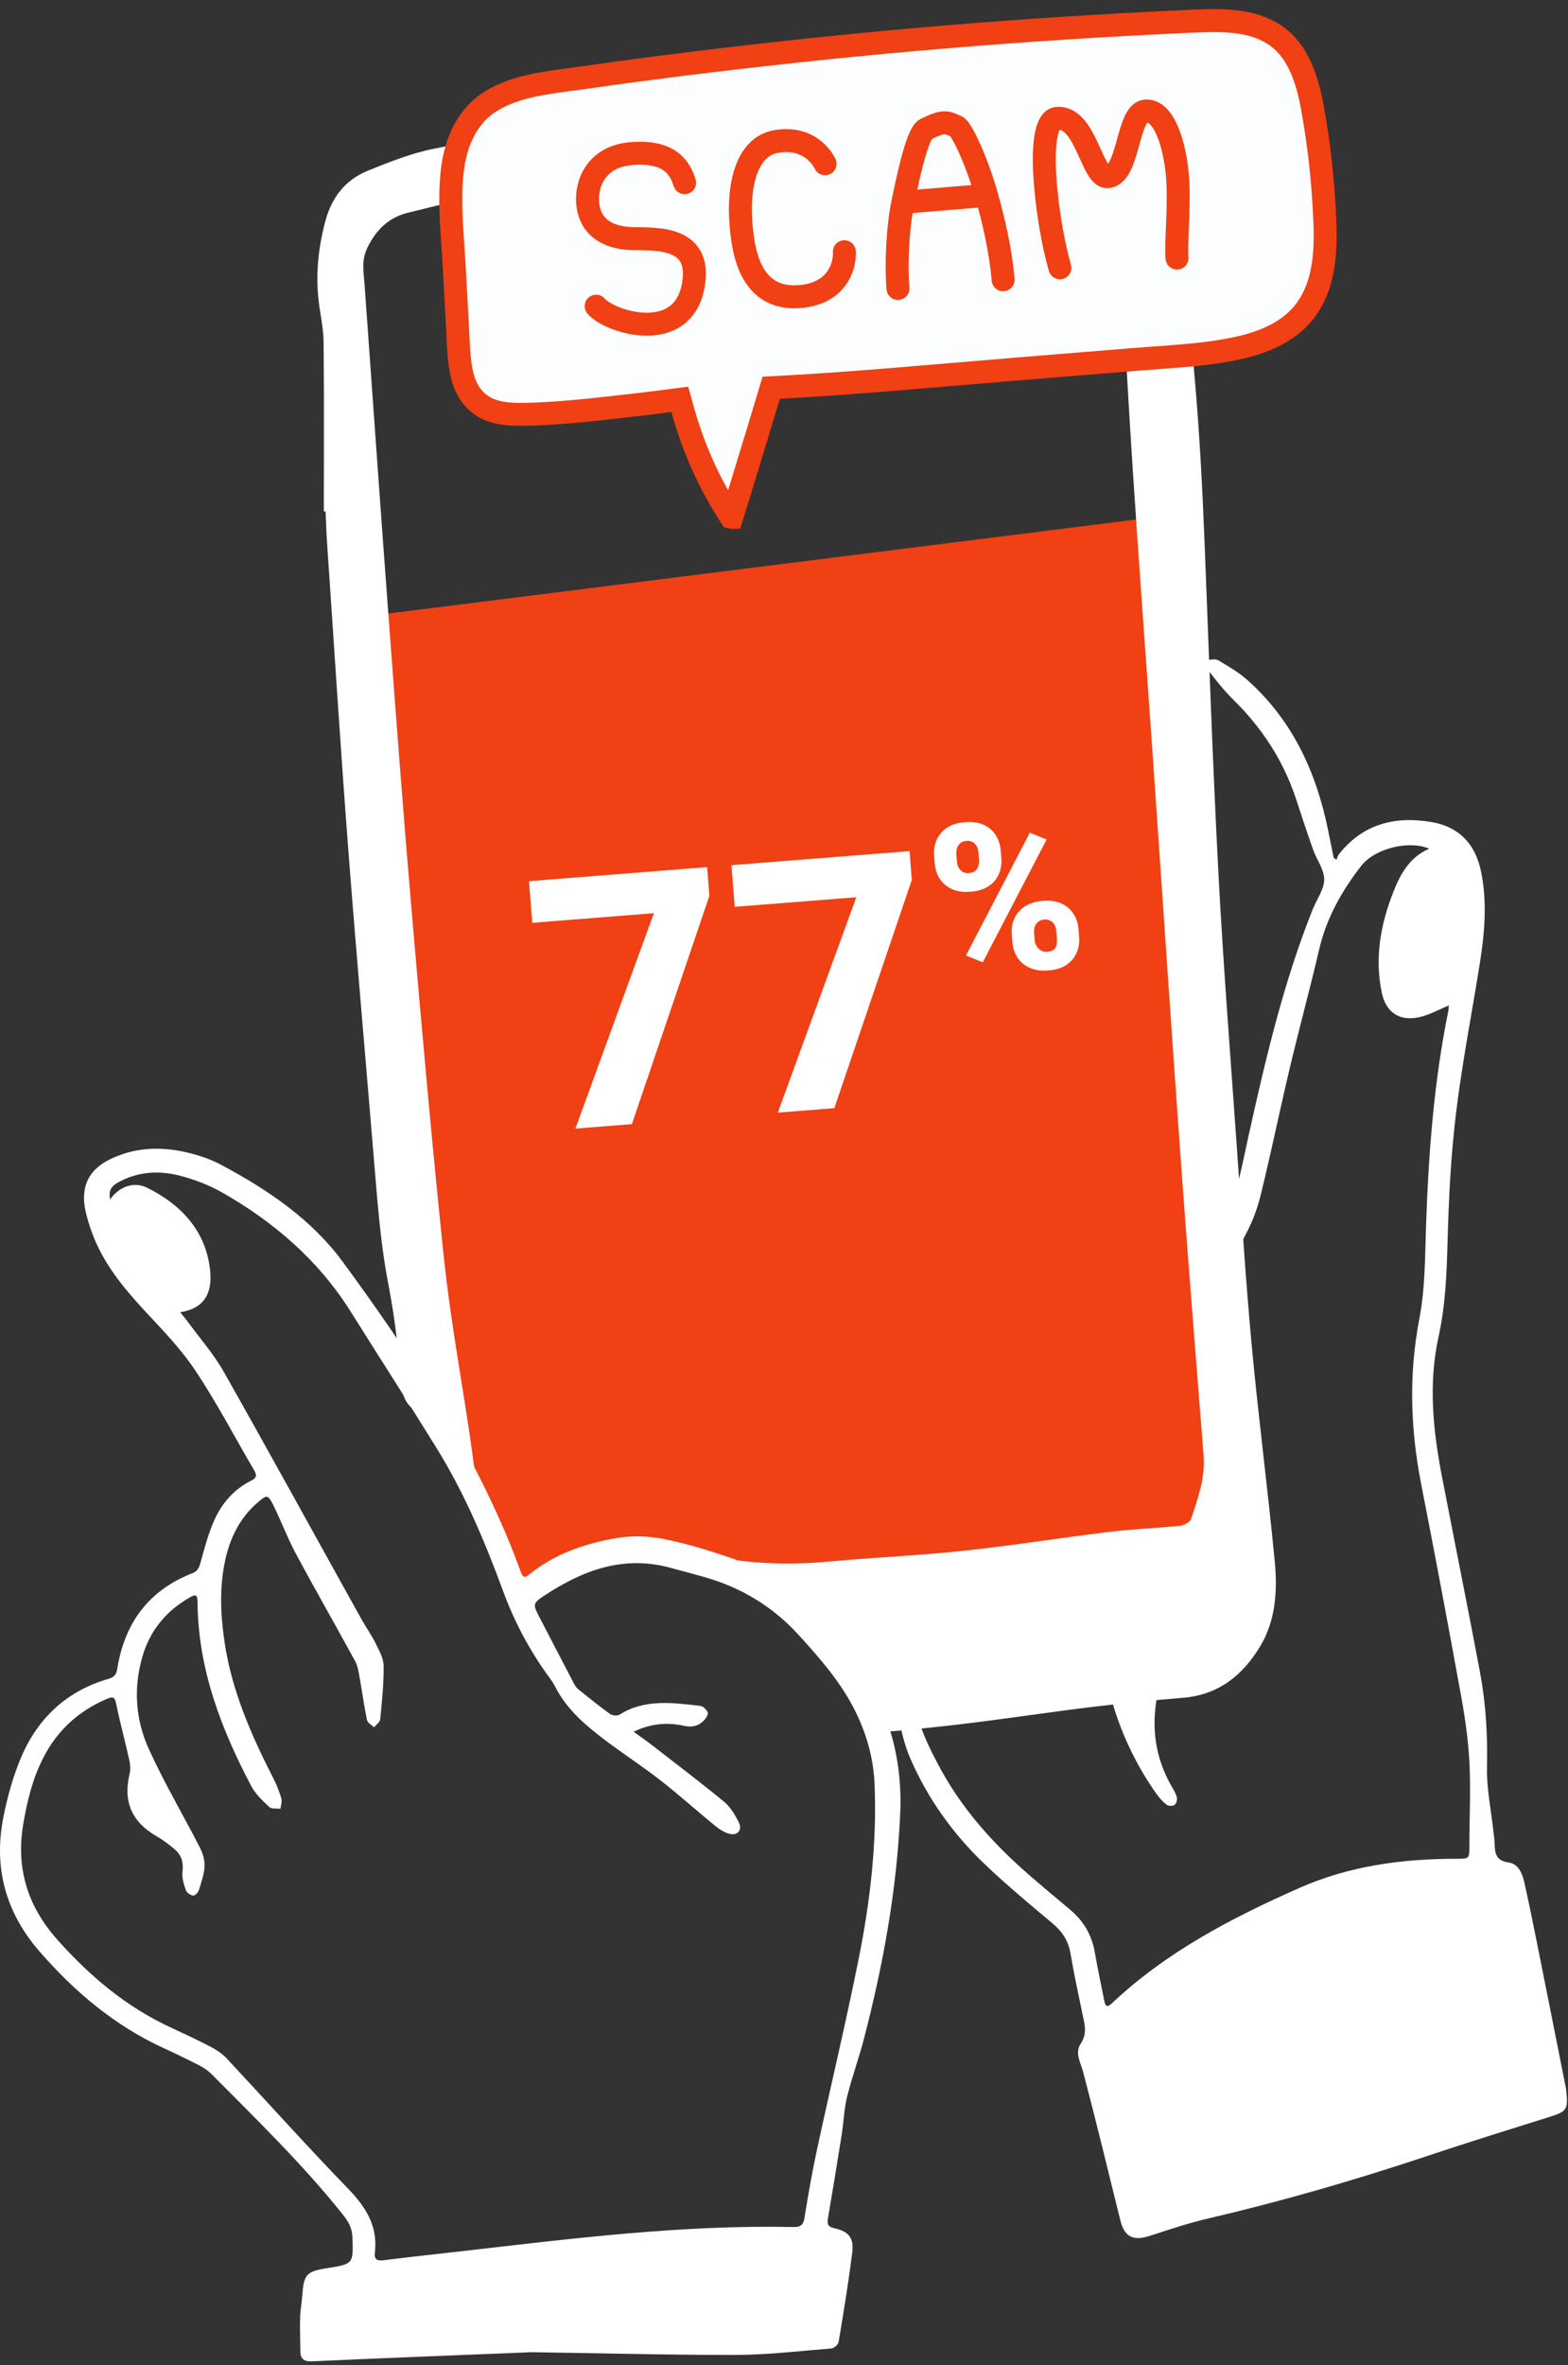
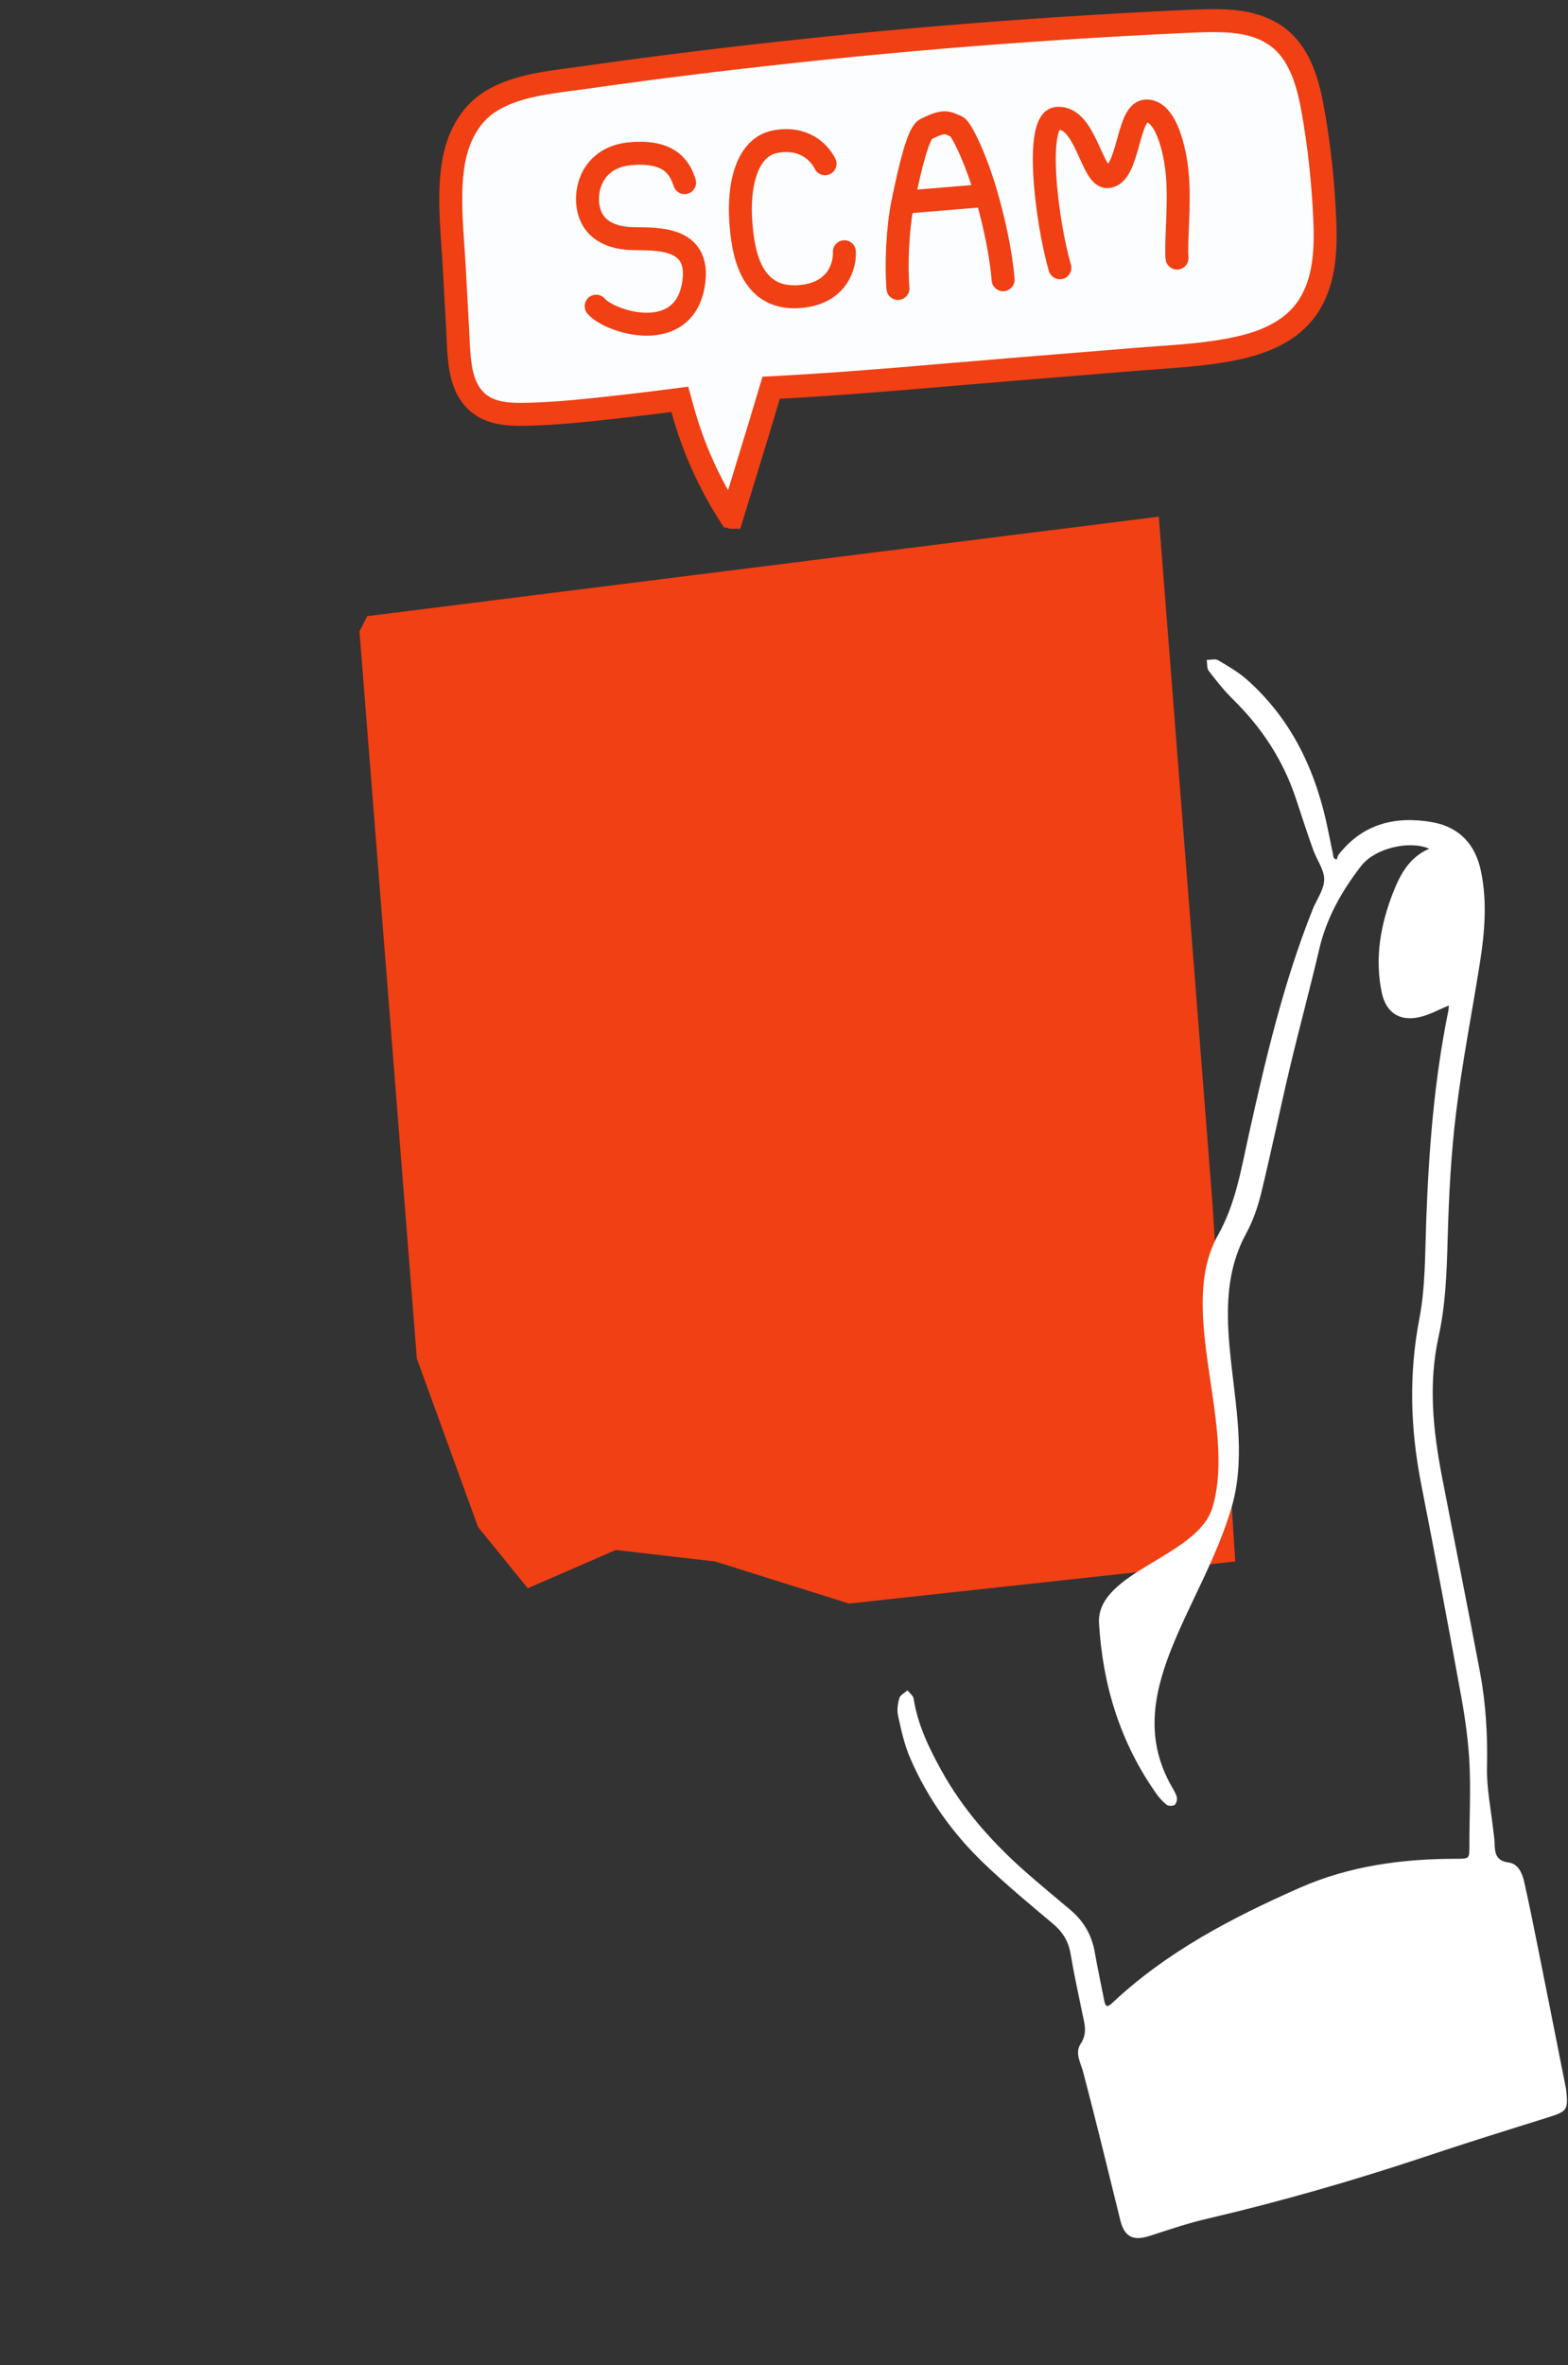
<svg xmlns="http://www.w3.org/2000/svg" width="205" height="309" viewBox="0 0 205 309" fill="none">
  <rect x="0" y="0" width="205" height="309" fill="#333333" stroke="none" />
  <path d="M151.5 67.499L48 80.499L47 82.499L54.5 177.499L62.5 199.499L69 207.5L80.5 202.5L93.5 203.999L111 209.499L161.5 203.999L158.5 156.999L151.5 67.499Z" fill="#F04014" />
-   <path d="M92.446 113.283L92.743 117.045L82.614 146.864L75.225 147.447L85.487 119.307L69.589 120.562L69.159 115.121L92.446 113.283ZM118.913 111.195L119.21 114.957L109.081 144.776L101.691 145.359L111.953 117.219L96.055 118.473L95.626 113.032L118.913 111.195ZM122.21 112.833L122.128 111.799C122.07 111.055 122.178 110.366 122.452 109.732C122.726 109.097 123.171 108.571 123.787 108.153C124.403 107.735 125.19 107.488 126.149 107.412C127.134 107.334 127.963 107.454 128.637 107.77C129.311 108.086 129.829 108.537 130.19 109.121C130.561 109.705 130.775 110.368 130.834 111.112L130.916 112.146C130.973 112.872 130.864 113.552 130.59 114.186C130.325 114.82 129.884 115.346 129.268 115.764C128.661 116.181 127.87 116.428 126.893 116.505C125.926 116.582 125.105 116.462 124.432 116.145C123.758 115.829 123.231 115.38 122.852 114.797C122.481 114.213 122.267 113.558 122.21 112.833ZM125.03 111.57L125.112 112.604C125.133 112.873 125.207 113.124 125.334 113.357C125.46 113.59 125.637 113.775 125.864 113.91C126.099 114.036 126.378 114.086 126.7 114.06C127.032 114.034 127.295 113.941 127.489 113.782C127.683 113.613 127.82 113.404 127.9 113.155C127.988 112.904 128.022 112.645 128 112.376L127.919 111.342C127.896 111.055 127.822 110.795 127.695 110.562C127.577 110.328 127.405 110.147 127.179 110.021C126.952 109.886 126.673 109.831 126.342 109.857C126.028 109.882 125.77 109.979 125.567 110.148C125.363 110.309 125.217 110.514 125.129 110.764C125.041 111.014 125.008 111.283 125.03 111.57ZM132.362 123.104L132.28 122.069C132.222 121.335 132.33 120.65 132.605 120.016C132.888 119.381 133.338 118.854 133.954 118.436C134.578 118.017 135.37 117.77 136.328 117.694C137.314 117.616 138.139 117.736 138.803 118.053C139.477 118.369 139.995 118.82 140.357 119.404C140.727 119.988 140.941 120.647 140.999 121.381L141.081 122.416C141.139 123.15 141.031 123.834 140.756 124.469C140.491 125.103 140.055 125.628 139.448 126.046C138.841 126.463 138.049 126.71 137.073 126.787C136.106 126.864 135.281 126.744 134.598 126.428C133.915 126.113 133.384 125.664 133.004 125.081C132.634 124.497 132.42 123.838 132.362 123.104ZM135.195 121.839L135.277 122.874C135.299 123.151 135.387 123.406 135.54 123.637C135.693 123.868 135.888 124.051 136.124 124.186C136.359 124.311 136.611 124.363 136.88 124.342C137.292 124.31 137.591 124.214 137.777 124.055C137.971 123.887 138.089 123.679 138.133 123.432C138.186 123.185 138.201 122.922 138.179 122.645L138.097 121.61C138.075 121.332 138.001 121.077 137.875 120.844C137.748 120.61 137.572 120.43 137.345 120.304C137.118 120.169 136.844 120.114 136.521 120.139C136.199 120.165 135.936 120.262 135.733 120.431C135.53 120.592 135.384 120.797 135.295 121.047C135.207 121.297 135.173 121.561 135.195 121.839ZM136.831 109.679L128.486 125.721L126.293 124.826L134.638 108.784L136.831 109.679Z" fill="white" />
-   <path d="M42.338 66.818C42.338 59.436 42.382 52.043 42.306 44.661C42.284 42.77 41.819 40.889 41.625 38.998C41.268 35.55 41.657 32.178 42.554 28.827C43.376 25.79 45.148 23.51 48.023 22.331C50.866 21.175 53.773 20.018 56.767 19.424C66.213 17.554 75.692 15.782 85.203 14.279C101.405 11.707 117.746 10.432 134.142 10.01C136.434 9.956 138.747 10.043 141.027 10.291C146.021 10.832 149.598 13.469 151.079 18.278C152.289 22.18 153.197 26.212 153.856 30.254C156.018 43.548 156.937 56.972 157.466 70.417C158.039 84.889 158.525 99.362 159.282 113.823C159.909 125.788 160.849 137.742 161.692 149.695C162.308 158.429 162.849 167.172 163.659 175.884C164.535 185.276 165.767 194.647 166.664 204.039C167.032 207.811 166.772 211.713 164.794 215.02C162.557 218.76 159.412 221.419 154.667 221.808C137.212 223.235 131.955 224.931 114.5 226.369C113.5 226.369 105.565 206.579 96 205.369C77.5 198.499 71.078 209.44 67.5 208.499C66.224 207.357 59.778 193.096 59 188.999C58.038 183.963 52.954 186.101 52.5 180.999C51.106 165.554 50.423 170.069 49.148 154.613C47.948 140.033 46.651 125.474 45.527 110.883C44.5 97.524 43.668 84.144 42.749 70.774C42.663 69.455 42.63 68.137 42.565 66.818C42.49 66.818 42.414 66.818 42.338 66.818ZM127.993 17.327C109.694 18.278 89.948 20.364 70.385 23.888C64.668 24.915 59.037 26.417 53.384 27.779C50.866 28.384 49.18 29.984 48.023 32.383C47.234 34.004 47.537 35.507 47.656 37.096C48.737 52.022 49.774 66.959 50.898 81.885C51.86 94.757 52.833 107.641 53.946 120.503C55.189 134.877 56.465 149.252 57.956 163.606C59.199 175.516 61.225 184.089 62.5 195.999C62.759 198.41 64.906 202.191 66.224 204.007C66.71 204.677 65.749 206.666 66.224 207.357C66.678 208.017 67.229 208.157 67.997 208.049C69.834 207.79 80.152 201.153 82 200.97C90.5 202.602 96.79 205.088 108.43 204.007C114.277 203.466 120.146 203.229 125.982 202.602C132.348 201.921 138.682 200.905 145.037 200.127C148.096 199.759 151.176 199.651 154.246 199.338C154.775 199.284 155.575 198.873 155.715 198.451C156.612 195.771 157.585 193.101 157.358 190.172C156.342 177.246 155.294 164.33 154.364 151.403C153.067 133.451 151.878 115.488 150.625 97.535C149.793 85.581 148.895 73.627 148.117 61.673C147.512 52.249 146.95 42.824 146.55 33.399C146.366 29.097 145.405 24.99 144.248 20.894C143.632 18.721 142.249 17.403 139.946 17.36C136.477 17.284 133.008 17.338 127.993 17.338V17.327Z" fill="white" />
-   <path d="M87.992 29.065C87.019 29.011 86.036 28.989 85.074 28.881C84.047 28.762 83.074 28.406 83.009 27.184C82.944 26.006 83.971 25.823 84.825 25.412C89.754 23.023 95.19 23.283 100.389 22.331C102.55 21.932 104.734 21.596 106.917 21.359C107.641 21.283 108.592 21.391 109.1 21.823C109.641 22.277 109.997 23.218 110.008 23.942C110.03 24.947 109.241 25.639 108.268 25.877C106.604 26.276 104.928 26.633 103.242 26.892C98.173 27.681 93.093 28.416 88.024 29.173C88.014 29.13 88.003 29.097 87.992 29.054V29.065Z" fill="white" />
  <path d="M174.749 112.31C174.835 112.083 174.889 111.813 175.03 111.629C178.185 107.609 182.444 106.571 187.243 107.414C190.788 108.041 192.906 110.311 193.63 113.856C194.441 117.801 194.116 121.746 193.5 125.68C192.463 132.251 191.166 138.779 190.366 145.383C189.696 150.863 189.415 156.397 189.264 161.92C189.145 166.189 189.004 170.415 188.086 174.598C186.724 180.748 187.351 186.865 188.529 192.95C190.172 201.445 191.89 209.93 193.49 218.436C194.257 222.532 194.506 226.661 194.408 230.844C194.344 233.654 194.949 236.475 195.251 239.296C195.305 239.782 195.392 240.269 195.403 240.755C195.435 242.03 195.511 243.1 197.24 243.327C198.462 243.489 199.002 244.678 199.261 245.802C199.866 248.472 200.407 251.153 200.947 253.844C202.19 260.026 203.412 266.208 204.644 272.401C204.687 272.596 204.73 272.78 204.752 272.974C205.044 275.698 204.914 275.838 202.288 276.66C196.97 278.324 191.642 279.978 186.356 281.751C176.975 284.874 167.496 287.609 157.866 289.857C155.305 290.451 152.797 291.305 150.29 292.116C148.15 292.807 147.004 292.235 146.474 290.084C144.875 283.631 143.318 277.168 141.621 270.737C141.286 269.472 140.487 268.208 141.287 267.008C142.216 265.614 141.773 264.338 141.492 262.977C140.952 260.393 140.4 257.81 139.957 255.206C139.676 253.563 138.887 252.352 137.623 251.293C134.585 248.753 131.538 246.213 128.673 243.479C124.534 239.523 121.237 234.897 118.968 229.623C118.222 227.893 117.822 226.002 117.411 224.154C117.249 223.429 117.368 222.576 117.584 221.851C117.703 221.441 118.276 221.17 118.643 220.846C118.924 221.203 119.389 221.527 119.443 221.905C119.973 225.31 121.443 228.336 123.075 231.298C125.95 236.507 129.862 240.852 134.304 244.743C136.142 246.354 138.033 247.91 139.903 249.488C141.665 250.958 142.746 252.795 143.135 255.076C143.502 257.194 143.967 259.302 144.378 261.41C144.529 262.22 144.81 262.253 145.394 261.701C152.527 254.989 161.055 250.547 169.896 246.645C176.413 243.77 183.319 242.841 190.377 242.841C192.139 242.841 192.106 242.83 192.106 241.101C192.106 237.577 192.29 234.054 192.128 230.541C191.987 227.623 191.587 224.694 191.069 221.808C189.372 212.47 187.621 203.153 185.794 193.837C184.389 186.649 184.173 179.537 185.567 172.274C186.356 168.189 186.302 163.919 186.454 159.726C186.789 150.42 187.491 141.168 189.361 132.035C189.415 131.765 189.404 131.484 189.415 131.365C188.129 131.884 186.886 132.597 185.546 132.889C182.995 133.462 181.212 132.294 180.661 129.722C179.699 125.172 180.487 120.762 182.174 116.504C183.103 114.158 184.303 111.975 186.854 110.883C184.346 109.77 179.807 110.754 177.958 113.132C175.44 116.374 173.419 119.93 172.468 124.037C171.257 129.225 169.852 134.37 168.62 139.558C167.334 144.983 166.21 150.441 164.891 155.856C164.448 157.694 163.8 159.531 162.903 161.185C156.969 172.112 164.502 185.089 161 196.999C157.109 210.218 146.345 221.333 153.154 233.341C153.413 233.805 153.727 234.281 153.856 234.789C153.932 235.102 153.802 235.621 153.575 235.794C153.348 235.967 152.765 235.967 152.538 235.794C152.008 235.383 151.543 234.854 151.154 234.302C146.453 227.634 144.162 220.155 143.686 212.07C143.286 205.336 156.555 203.409 158.5 196.999C161.753 186.256 153.716 171.204 159.228 161.39C161.552 157.261 162.265 152.754 163.259 148.28C165.475 138.293 167.81 128.35 171.614 118.817C172.144 117.498 173.116 116.212 173.127 114.893C173.127 113.596 172.133 112.31 171.668 110.981C170.879 108.765 170.155 106.539 169.42 104.312C167.766 99.34 164.989 95.093 161.249 91.418C160.071 90.261 159.034 88.954 158.028 87.646C157.769 87.311 157.845 86.695 157.769 86.219C158.266 86.219 158.871 86.035 159.25 86.251C160.579 87.04 161.952 87.829 163.097 88.856C169.042 94.163 172.155 101.005 173.679 108.689C173.905 109.824 174.143 110.948 174.37 112.083C174.5 112.17 174.64 112.245 174.77 112.332L174.749 112.31Z" fill="white" />
-   <path d="M69.348 307.312C60.788 307.658 50.866 308.037 40.944 308.491C39.82 308.545 39.269 308.296 39.269 307.15C39.258 305.691 39.193 304.232 39.236 302.784C39.269 301.757 39.463 300.741 39.539 299.714C39.712 297.185 40.112 296.742 42.663 296.342C46.24 295.78 46.208 295.78 46.067 292.203C46.024 291.046 45.527 290.203 44.824 289.327C39.593 282.767 33.584 276.952 27.693 271.008C27.218 270.532 26.634 270.132 26.04 269.829C24.472 269.019 22.884 268.262 21.284 267.527C14.951 264.598 9.763 260.221 5.202 254.99C0.738 249.878 -0.873 244.009 0.446 237.394C0.976 234.724 1.711 232.044 2.781 229.547C4.964 224.435 8.747 220.901 14.194 219.334C14.896 219.128 15.21 218.804 15.329 218.047C16.269 212.07 19.414 207.78 25.132 205.542C25.823 205.272 26.029 204.829 26.212 204.159C26.731 202.278 27.229 200.376 28.018 198.603C29.012 196.377 30.601 194.561 32.838 193.437C33.551 193.08 33.605 192.734 33.227 192.086C30.677 187.741 28.342 183.256 25.553 179.073C23.673 176.252 21.252 173.755 18.928 171.259C16.042 168.146 13.394 164.914 11.957 160.85C11.632 159.932 11.341 158.991 11.146 158.04C10.541 154.992 11.622 152.777 14.443 151.425C17.966 149.729 21.641 149.761 25.326 150.788C26.548 151.123 27.758 151.566 28.872 152.16C34.978 155.403 40.717 159.272 44.824 164.871C53.114 176.155 60.842 187.817 66.311 200.808C66.959 202.343 67.543 203.899 68.126 205.456C68.375 206.115 68.624 206.147 69.164 205.715C72.493 203.013 76.427 201.662 80.545 200.949C82.523 200.603 84.674 200.657 86.641 201.035C89.602 201.608 92.52 202.505 95.384 203.478C99.621 204.915 103.296 207.315 106.355 210.6C107.684 212.038 109.003 213.486 110.246 214.989C115.52 221.355 118.071 228.596 117.692 236.951C117.249 246.927 115.466 256.665 112.969 266.295C112.31 268.846 111.391 271.343 110.754 273.904C110.354 275.504 110.31 277.19 110.051 278.822C109.467 282.497 108.873 286.161 108.246 289.825C108.106 290.614 108.268 290.927 109.1 291.111C110.959 291.522 111.651 292.365 111.424 294.245C110.937 298.169 110.289 302.081 109.64 305.983C109.586 306.318 109.035 306.794 108.678 306.815C104.539 307.15 100.399 307.647 96.26 307.658C87.754 307.68 79.237 307.442 69.359 307.302L69.348 307.312ZM23.521 171.399C23.932 171.907 24.246 172.264 24.527 172.653C26.115 174.825 27.92 176.868 29.239 179.192C35.335 189.957 41.279 200.808 47.299 211.616C47.872 212.643 48.564 213.594 49.083 214.643C49.547 215.594 50.142 216.621 50.153 217.615C50.185 219.95 49.937 222.284 49.71 224.619C49.677 224.986 49.191 225.321 48.91 225.667C48.585 225.354 48.056 225.083 47.98 224.716C47.602 222.9 47.364 221.063 47.029 219.236C46.888 218.49 46.791 217.68 46.435 217.031C43.862 212.308 41.182 207.639 38.642 202.905C37.561 200.884 36.761 198.722 35.745 196.669C35.032 195.231 34.902 195.242 33.649 196.323C31.379 198.29 30.114 200.841 29.466 203.726C28.688 207.218 28.817 210.719 29.314 214.232C30.222 220.728 32.816 226.618 35.767 232.39C36.188 233.211 36.523 234.087 36.783 234.962C36.902 235.373 36.718 235.859 36.664 236.313C36.167 236.248 35.508 236.356 35.205 236.075C34.329 235.254 33.411 234.389 32.86 233.363C28.871 225.808 25.878 217.95 25.823 209.239C25.823 208.277 25.488 208.298 24.786 208.709C21.673 210.503 19.555 213.076 18.582 216.556C17.436 220.631 17.728 224.694 19.447 228.477C21.436 232.865 23.91 237.048 26.115 241.339C26.494 242.085 26.775 242.982 26.742 243.792C26.699 244.841 26.331 245.9 26.007 246.916C25.91 247.229 25.488 247.683 25.272 247.651C24.916 247.608 24.429 247.284 24.311 246.97C24.04 246.192 23.759 245.338 23.856 244.56C24.008 243.371 23.759 242.409 22.905 241.663C22.149 241.004 21.327 240.388 20.463 239.891C17.231 238.043 16.064 235.351 16.95 231.741C17.091 231.169 17.026 230.488 16.896 229.904C16.356 227.483 15.696 225.073 15.199 222.641C15.026 221.787 14.853 221.582 14.01 221.938C10.303 223.505 7.504 226.045 5.666 229.634C4.24 232.411 3.526 235.395 3.018 238.442C2.089 244.138 3.634 249.056 7.45 253.358C11.719 258.167 16.539 262.231 22.43 264.933C24.116 265.712 25.802 266.501 27.445 267.354C28.212 267.754 28.99 268.241 29.585 268.868C34.892 274.542 40.079 280.335 45.483 285.912C47.829 288.333 49.428 290.83 49.007 294.31C48.91 295.132 49.255 295.402 50.131 295.294C53.525 294.861 56.929 294.505 60.334 294.116C74.763 292.451 89.18 290.646 103.761 290.949C104.69 290.97 105.025 290.668 105.177 289.749C105.652 286.809 106.16 283.859 106.787 280.951C108.603 272.542 110.613 264.177 112.299 255.736C113.78 248.289 114.655 240.766 114.342 233.136C114.212 229.85 113.369 226.78 111.953 223.83C110.084 219.939 107.284 216.75 104.409 213.594C101.016 209.876 96.887 207.39 92.067 206.029C90.564 205.607 89.051 205.196 87.538 204.796C81.399 203.154 76.081 205.207 71.077 208.514C69.618 209.476 69.694 209.682 70.526 211.281C72.017 214.135 73.498 217.01 74.99 219.863C75.141 220.155 75.335 220.468 75.584 220.674C76.957 221.787 78.318 222.889 79.745 223.916C80.048 224.132 80.707 224.197 80.999 224.013C84.328 221.917 87.949 222.468 91.537 222.857C91.915 222.9 92.401 223.365 92.531 223.743C92.618 224.013 92.272 224.532 91.991 224.813C91.288 225.505 90.467 225.7 89.44 225.473C87.257 224.986 85.106 225.159 82.836 226.24C83.831 226.964 84.663 227.537 85.463 228.164C88.554 230.563 91.666 232.919 94.682 235.405C95.514 236.097 96.12 237.135 96.606 238.118C97.071 239.08 96.433 239.837 95.395 239.588C94.725 239.426 94.066 238.994 93.515 238.551C91.094 236.573 88.77 234.476 86.306 232.563C83.993 230.758 81.528 229.158 79.183 227.396C76.567 225.429 74.082 223.322 72.558 220.306C72.277 219.744 71.866 219.236 71.499 218.717C69.099 215.356 67.197 211.735 65.77 207.855C63.382 201.37 60.701 195.015 57.048 189.135C53.341 183.148 49.536 177.225 45.786 171.259C41.614 164.644 35.864 159.705 29.163 155.857C27.412 154.852 25.445 154.095 23.478 153.587C20.884 152.917 18.225 153.047 15.75 154.311C14.464 154.96 14.183 155.533 14.388 156.711C15.534 155.057 17.48 154.3 19.22 155.165C23.305 157.186 26.429 160.267 27.304 164.838C28.082 168.892 26.753 170.934 23.554 171.442L23.521 171.399Z" fill="white" />
  <path d="M139.116 3.682C144.33 3.346 149.57 3.054 154.789 2.813L154.789 2.814C159.035 2.635 162.949 2.402 166.177 4.266L166.487 4.453L166.489 4.454C169.354 6.247 170.675 9.57 171.426 13.247L171.569 13.987L171.57 13.988C172.47 18.877 173.003 23.866 173.208 28.857L173.21 28.884C173.393 33.171 173.061 37.257 170.765 40.43C168.854 43.057 165.822 44.508 162.467 45.326L161.792 45.481L161.788 45.483C158.638 46.173 155.371 46.439 152.043 46.682L148.696 46.932L148.693 46.933C146.074 47.15 143.461 47.36 140.845 47.57L132.99 48.209C122.592 49.049 112.234 50.051 101.877 50.6L100.824 50.656L100.52 51.666C100.432 51.959 100.345 52.251 100.257 52.544L99.993 53.422C99.639 54.6 99.291 55.777 98.932 56.946L98.57 58.111L98.566 58.122C97.59 61.303 96.649 64.44 95.677 67.582C95.674 67.582 95.67 67.584 95.666 67.584C95.643 67.587 95.619 67.586 95.598 67.583C95.588 67.582 95.58 67.579 95.573 67.577C92.699 63.157 90.604 58.433 89.224 53.427L88.877 52.172L87.586 52.339C86.843 52.435 86.105 52.53 85.365 52.622L83.136 52.887L83.135 52.887C78.131 53.451 73.16 54.077 68.251 54.136L68.252 54.136C66.23 54.15 64.498 53.944 63.072 53.035L63.071 53.035C61.82 52.235 60.986 50.97 60.527 49.426L60.441 49.114C60.067 47.593 59.972 46.044 59.895 44.367L59.812 42.637L59.812 42.635C59.742 41.36 59.671 40.091 59.601 38.822C59.531 37.554 59.462 36.286 59.392 35.011C59.16 30.721 58.673 26.598 59.099 22.617L59.198 21.823L59.199 21.818C59.691 18.194 61.307 14.956 64.244 13.177C67.332 11.314 71.021 10.849 74.932 10.332L76.62 10.103L76.622 10.103C85.678 8.808 94.785 7.694 103.908 6.712L107.818 6.299L107.819 6.299C118.222 5.222 128.662 4.357 139.116 3.682Z" fill="#FCFDFF" stroke="#F04014" stroke-width="3" />
  <path d="M89.507 23.862C88.902 21.998 87.663 19.647 82.507 20.073C77.897 20.455 76.623 24.049 76.825 26.493C77.027 28.937 78.506 30.782 81.927 31.131C84.544 31.399 91.979 30.179 90.624 37.37C89.171 45.088 79.686 42.071 77.943 40.001M107.867 21.394C107.112 19.875 105.052 17.792 101.336 18.515C97.62 19.239 96.457 24.197 96.876 29.262C97.136 32.403 97.875 39.301 104.583 38.745C109.95 38.301 110.489 34.065 110.392 32.888M117.397 37.685C117.137 34.544 117.353 29.782 118.039 26.431M131.147 36.547C130.836 32.778 129.893 28.744 128.977 25.526M118.039 26.431C119.054 21.467 120.104 17.347 121.025 16.886C123.442 15.677 123.781 15.965 125.088 16.55C125.675 16.813 127.62 20.758 128.977 25.526M118.039 26.431L128.977 25.526M138.57 34.984C136.808 28.932 135.208 15.713 138.213 15.464C141.97 15.153 142.718 23.255 144.822 23.081C147.635 22.848 147.33 14.71 149.777 14.507C152.277 14.3 153.625 19.189 153.937 22.959C154.259 26.843 153.702 31.518 153.883 33.717" stroke="#F04014" stroke-width="3" stroke-linecap="round" stroke-linejoin="round" />
</svg>